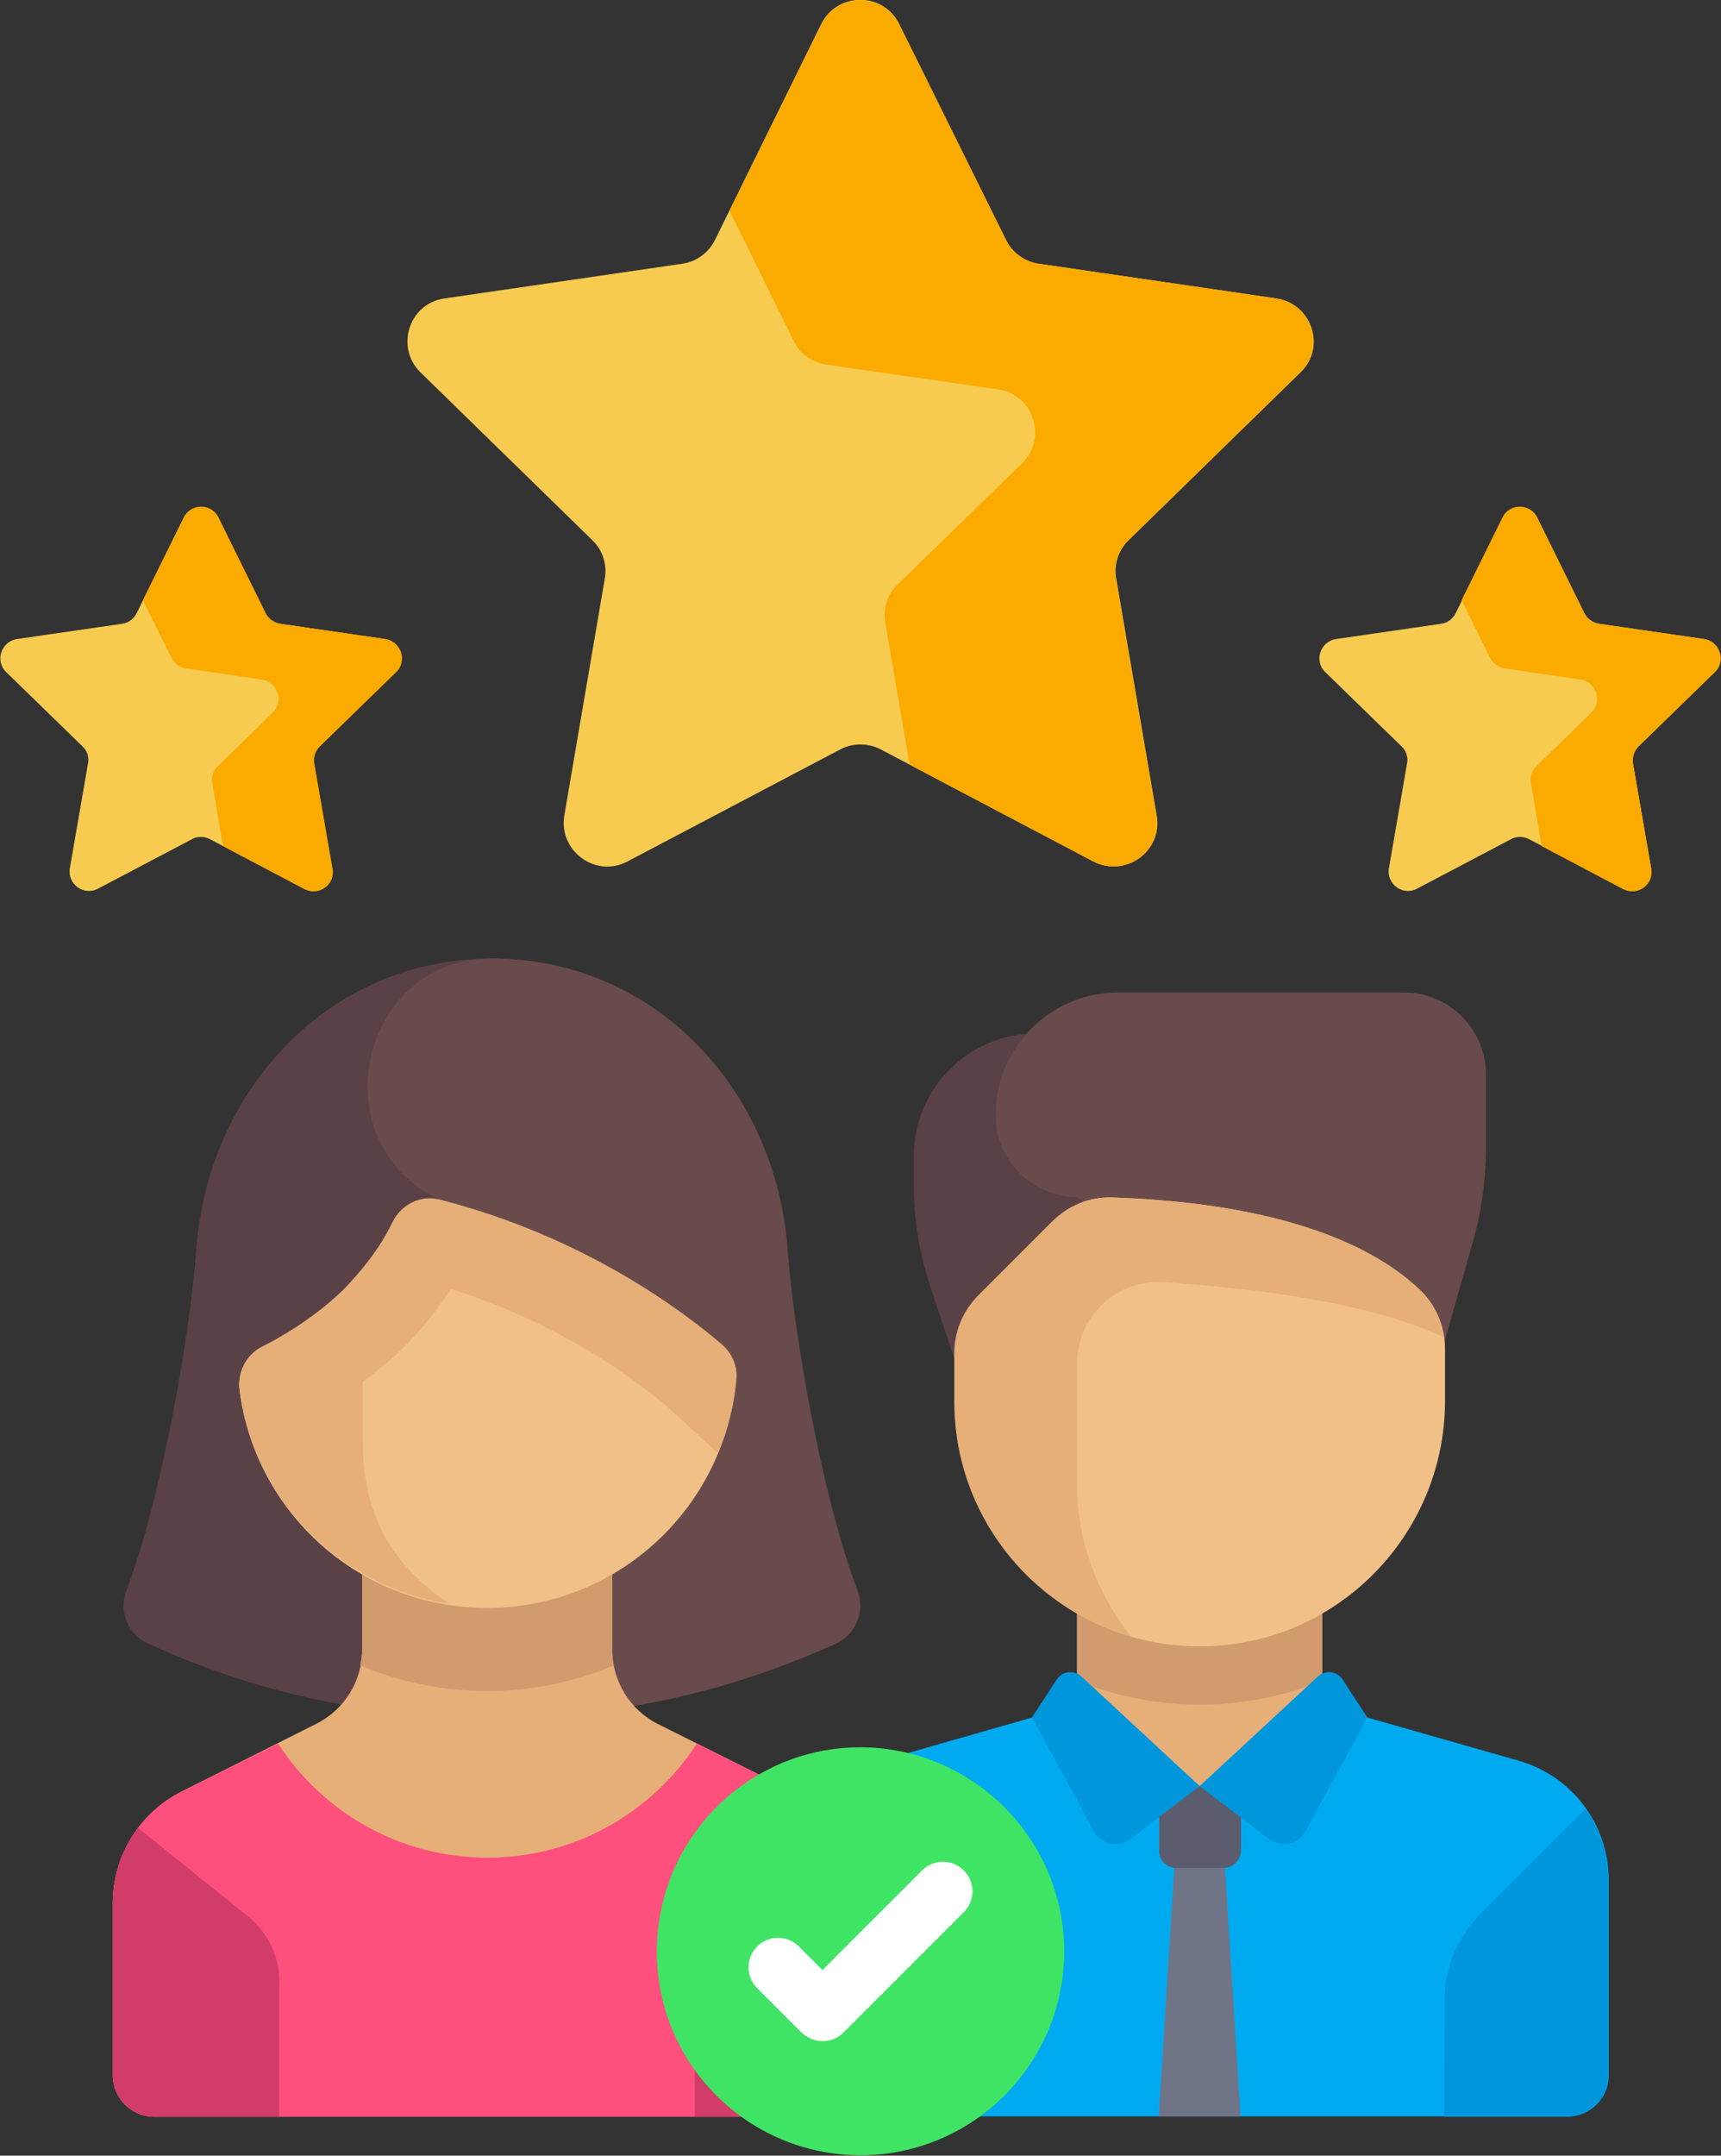
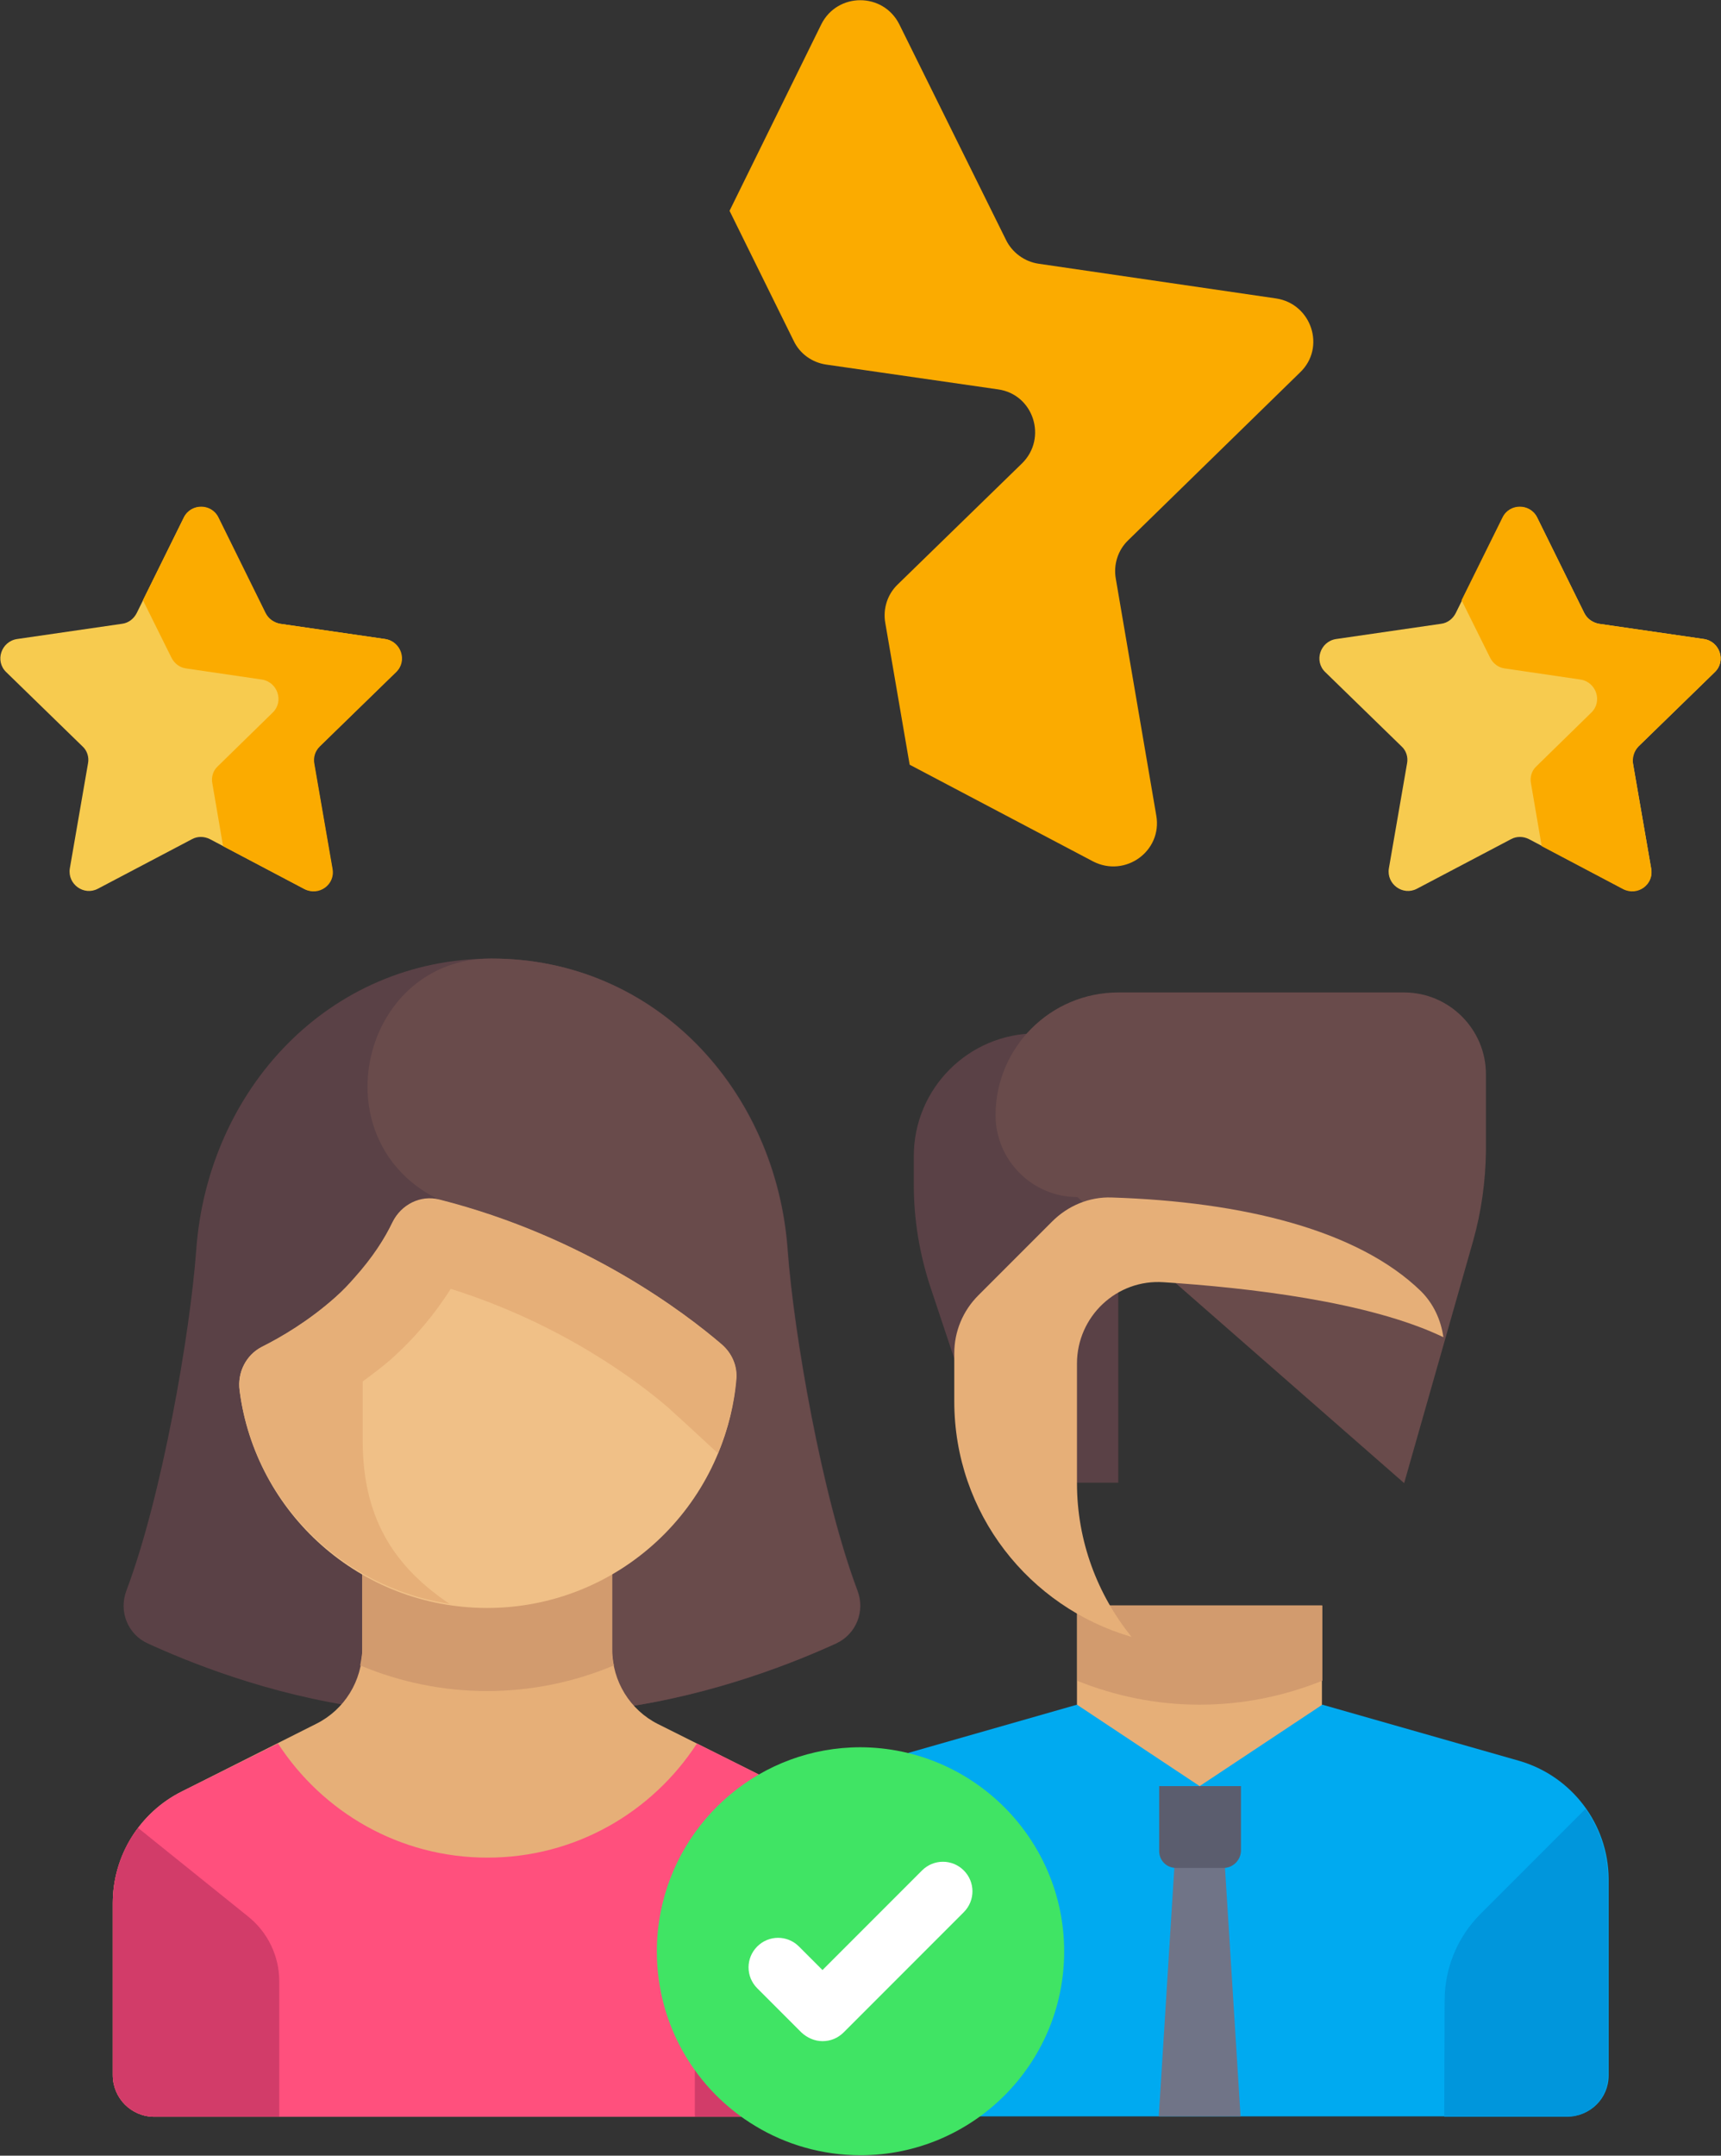
<svg xmlns="http://www.w3.org/2000/svg" version="1.1" id="Layer_1" x="0px" y="0px" viewBox="0 0 416.6 521.5" style="enable-background:new 0 0 416.6 521.5;" xml:space="preserve" width="416.6" height="521.5">
  <rect x="0" y="0" width="416.6" height="521.5" fill="#333333" stroke="none" />
  <style type="text/css">
	.st0{fill:#5A4146;}
	.st1{fill:#694B4B;}
	.st2{fill:#E6AF78;}
	.st3{fill:#D29B6E;}
	.st4{fill:#FF507D;}
	.st5{fill:#F0C087;}
	.st6{fill:#D23C69;}
	.st7{fill:#00AAF0;}
	.st8{fill:#707487;}
	.st9{fill:#0096DC;}
	.st10{fill:#5B5D6E;}
	.st11{fill:#F7CB4F;}
	.st12{fill:#FBAB00;}
	.st13{fill:#40E464;}
	.st14{fill:#FFFFFF;}
</style>
  <g>
    <g>
      <path class="st0" d="M207.6,384.8c-8.6-22.8-15.4-62-16.9-82.4c-2.8-38.8-32.1-70.5-71.6-70.5s-68.8,31.7-71.6,70.5    c-1.5,20.4-8.3,59.6-16.9,82.4c-1.9,5,0.3,10.6,5.2,12.8c9.2,4.2,28.9,12.4,52.6,15.6h61.4c23.6-3.2,43.4-11.4,52.6-15.6    C207.3,395.3,209.5,389.8,207.6,384.8z" />
      <path class="st1" d="M202.3,397.6c4.9-2.2,7.1-7.8,5.2-12.8c-8.6-22.8-15.4-62-16.9-82.4c-2.8-38.8-32.1-70.5-71.6-70.5    c-0.1,0-0.2,0-0.3,0c-30.4,0.1-41.1,41.5-14.9,57c1.6,0.9,2.6,1.4,2.6,1.4l22.9,122.9h20.5C173.3,409.9,193.1,401.8,202.3,397.6z" />
      <path class="st2" d="M191.9,433.4l-32.6-16.3c-6.8-3.4-11.1-10.4-11.1-18l0-30.2H87.7V399c0,7.6-4.3,14.6-11.1,18L44,433.4    c-10.2,5.1-16.7,15.6-16.7,27v41.6c0,5.6,4.5,10.1,10.1,10.1h161.1c5.6,0,10.1-4.5,10.1-10.1v-41.6    C208.6,448.9,202.1,438.5,191.9,433.4z" />
      <path class="st3" d="M117.9,409.1c10.8,0,21.2-2.2,30.7-6.2c-0.3-1.3-0.5-2.5-0.5-3.9l0-30.2H87.7V399c0,1.3-0.3,2.6-0.5,3.9    C96.7,406.9,107.1,409.1,117.9,409.1z" />
      <path class="st4" d="M191.9,433.4l-23.2-11.6c-10.8,16.6-29.4,27.6-50.7,27.6c-21.3,0-39.9-11-50.7-27.6L44,433.4    c-10.2,5.1-16.7,15.6-16.7,27v41.6c0,5.6,4.5,10.1,10.1,10.1h161.1c5.6,0,10.1-4.5,10.1-10.1v-41.6    C208.6,448.9,202.1,438.5,191.9,433.4z" />
      <path class="st5" d="M117.9,389L117.9,389c-30.7,0-56.1-22.9-59.9-52.6c-0.6-4.3,1.5-8.5,5.4-10.5c4.6-2.3,11.4-6.3,17.8-12    c7.2-6.4,11.4-13.2,13.8-18.1c2.1-4.3,6.8-6.7,11.4-5.5c35.5,9,59.6,27.5,68.3,35c2.4,2,3.7,5,3.5,8.1    C175.7,364.5,149.7,389,117.9,389z" />
      <path class="st2" d="M174.7,325.2c-8.8-7.5-32.9-26-68.3-35c-4.6-1.2-9.3,1.2-11.4,5.5c-1.8,3.8-4.8,8.5-9.2,13.4c0,0,0,0,0,0    c-1.4,1.6-2.8,3.1-4.6,4.7c-6.5,5.8-13.2,9.7-17.8,12c-3.9,2-5.9,6.2-5.4,10.5c3.4,26.6,24.3,47.7,50.8,51.7    c-12.1-8.2-21-19.3-21-39.4v-14.4c2.3-1.7,4.6-3.4,6.9-5.4c5.6-5,10.5-10.8,14.4-17c27.1,8.5,45.5,22.6,52.5,28.6    c1.9,1.7,6.6,6,12.2,11.2c2.4-5.7,4-11.9,4.5-18.4C178.4,330.2,177.1,327.3,174.7,325.2z" />
      <g>
        <path class="st6" d="M33.4,442.2c-3.9,5.1-6.1,11.5-6.1,18.2v41.6c0,5.6,4.5,10.1,10.1,10.1h30.2v-32.8c0-6.1-2.8-11.9-7.6-15.7     L33.4,442.2z" />
        <path class="st6" d="M202.4,442.2c3.9,5.1,6.1,11.5,6.1,18.2v41.6c0,5.6-4.5,10.1-10.1,10.1h-30.2v-32.8c0-6.1,2.8-11.9,7.6-15.7     L202.4,442.2z" />
      </g>
    </g>
    <g>
      <path class="st0" d="M221.2,279.7v6.9c0,8.5,1.4,16.9,4.1,25l15.7,47.1h29.7V250h-19.8C234.5,250,221.2,263.3,221.2,279.7z" />
      <path class="st1" d="M356.6,300.2l-16.7,58.6l-79.1-69.2c-10.9,0-19.8-8.9-19.8-19.8l0,0c0-16.4,13.3-29.7,29.7-29.7h69.2    c10.9,0,19.8,8.9,19.8,19.8v18.6C359.6,285.8,358.6,293.1,356.6,300.2z" />
      <rect x="260.7" y="388.4" class="st2" width="59.3" height="43.8" />
      <path class="st3" d="M260.7,406.6c9.2,3.7,19.2,5.8,29.7,5.8s20.5-2.1,29.7-5.8v-18.2h-59.3V406.6z" />
      <path class="st7" d="M367.8,426l-47.7-13.6l-29.7,19.7l-29.7-19.7L213.1,426c-12.7,3.6-21.5,15.3-21.5,28.5v47.6    c0,5.5,4.4,9.9,9.9,9.9h178c5.5,0,9.9-4.4,9.9-9.9v-47.6C389.3,441.3,380.5,429.7,367.8,426z" />
      <polygon class="st8" points="300.3,512 280.5,512 285.5,432.2 295.3,432.2   " />
-       <path class="st5" d="M290.4,398.3L290.4,398.3c-32.8,0-59.3-26.6-59.3-59.3v-11.6c0-5.2,2.1-10.3,5.8-14l17.9-17.9    c3.8-3.8,9-6,14.4-5.8c31.6,1,59.6,7.8,74.9,22.7c3.7,3.7,5.7,8.8,5.7,14V339C349.7,371.7,323.2,398.3,290.4,398.3z" />
      <path class="st2" d="M260.7,329.9c0-11.4,9.6-20.5,21-19.7c20,1.3,49.6,4.6,67.7,13.3c-0.6-4.2-2.4-8.1-5.4-11.1    c-15.3-14.9-43.3-21.7-74.9-22.7l0,0l0,0c-5.4-0.2-10.6,2-14.4,5.8l-17.9,17.9c-3.7,3.7-5.8,8.7-5.8,14V339    c0,27.1,18.1,49.8,42.9,57c-8.2-10.2-13.2-23.1-13.2-37.2L260.7,329.9L260.7,329.9z" />
      <g>
        <path class="st9" d="M231.1,484c0-7.9-3.1-15.4-8.7-21L197,437.6c-3.4,4.9-5.4,10.7-5.4,17v47.6c0,5.5,4.4,9.9,9.9,9.9h29.7     L231.1,484L231.1,484L231.1,484z" />
        <path class="st9" d="M349.7,484c0-7.9,3.1-15.4,8.7-21l25.4-25.4c3.4,4.9,5.4,10.7,5.4,17v47.6c0,5.5-4.4,9.9-9.9,9.9h-29.7     L349.7,484L349.7,484L349.7,484z" />
      </g>
      <path class="st10" d="M296.2,451.9h-11.5c-2.3,0-4.1-1.8-4.1-4.1v-15.7h19.8v15.7C300.3,450.1,298.4,451.9,296.2,451.9z" />
      <g>
-         <path class="st9" d="M290.4,432.1l-16.8,12.8c-2.9,2.2-7.1,1.3-8.8-1.9l-15-27.5l6-9.2c1.3-2,4.2-2.4,6-0.7L290.4,432.1z" />
-         <path class="st9" d="M290.4,432.1l16.8,12.8c2.9,2.2,7.1,1.3,8.8-1.9l15-27.5l-6-9.2c-1.3-2-4.2-2.4-6-0.7L290.4,432.1z" />
-       </g>
+         </g>
    </g>
  </g>
  <g>
    <path class="st11" d="M52.8,125.2l11.4,23.1c0.7,1.4,2,2.3,3.5,2.6l25.5,3.7c3.8,0.6,5.4,5.3,2.6,8l-18.5,18   c-1.1,1.1-1.6,2.6-1.3,4.1l4.4,25.4c0.7,3.8-3.3,6.7-6.8,4.9l-22.8-12c-1.4-0.7-3-0.7-4.3,0l-22.8,12c-3.4,1.8-7.4-1.1-6.8-4.9   l4.4-25.4c0.3-1.5-0.2-3.1-1.3-4.1l-18.5-18c-2.8-2.7-1.2-7.4,2.6-8l25.5-3.7c1.5-0.2,2.8-1.2,3.5-2.6l11.4-23.1   C46.2,121.8,51.1,121.8,52.8,125.2z" />
    <path class="st12" d="M76.1,184.8l4.4,25.4c0.7,3.8-3.3,6.7-6.8,4.9L54,204.7l-2.6-15.2c-0.3-1.5,0.2-3.1,1.3-4.1l13.3-13   c2.8-2.7,1.2-7.4-2.6-8L45,161.7c-1.5-0.2-2.8-1.2-3.5-2.6l-6.9-13.9l9.9-20c1.7-3.5,6.7-3.5,8.4,0l11.4,23.1   c0.7,1.4,2,2.3,3.5,2.6l25.5,3.7c3.8,0.6,5.4,5.3,2.6,8l-18.5,18C76.3,181.7,75.8,183.2,76.1,184.8z" />
    <path class="st11" d="M372.1,125.2l11.4,23.1c0.7,1.4,2,2.3,3.5,2.6l25.5,3.7c3.8,0.6,5.4,5.3,2.6,8l-18.5,18   c-1.1,1.1-1.6,2.6-1.3,4.1l4.4,25.4c0.7,3.8-3.3,6.7-6.8,4.9l-22.8-12c-1.4-0.7-3-0.7-4.3,0l-22.8,12c-3.4,1.8-7.4-1.1-6.8-4.9   l4.4-25.4c0.3-1.5-0.2-3.1-1.3-4.1l-18.5-18c-2.8-2.7-1.2-7.4,2.6-8l25.5-3.7c1.5-0.2,2.8-1.2,3.5-2.6l11.4-23.1   C365.4,121.8,370.4,121.8,372.1,125.2z" />
    <path class="st12" d="M395.3,184.8l4.4,25.4c0.7,3.8-3.3,6.7-6.8,4.9l-19.7-10.4l-2.6-15.2c-0.3-1.5,0.2-3.1,1.3-4.1l13.3-13   c2.8-2.7,1.2-7.4-2.6-8l-18.4-2.7c-1.5-0.2-2.8-1.2-3.5-2.6l-6.9-13.9l9.9-20c1.7-3.5,6.7-3.5,8.4,0l11.4,23.1   c0.7,1.4,2,2.3,3.5,2.6l25.5,3.7c3.8,0.6,5.4,5.3,2.6,8l-18.5,18C395.6,181.7,395.1,183.2,395.3,184.8z" />
-     <path class="st11" d="M217.7,5.9L243.5,58c1.5,3.1,4.5,5.3,7.9,5.8l57.6,8.4c8.6,1.3,12.1,11.9,5.8,17.9l-41.6,40.6   c-2.5,2.4-3.6,5.9-3,9.3l9.8,57.3c1.5,8.6-7.5,15.1-15.3,11.1l-51.5-27.1c-3.1-1.6-6.7-1.6-9.8,0l-51.5,27.1   c-7.7,4.1-16.7-2.5-15.3-11.1l9.8-57.3c0.6-3.4-0.5-6.9-3-9.3l-41.6-40.6c-6.2-6.1-2.8-16.7,5.8-17.9l57.6-8.4   c3.4-0.5,6.4-2.7,7.9-5.8l25.7-52.2C202.7-2,213.9-2,217.7,5.9z" />
    <path class="st12" d="M270.1,140l9.8,57.3c1.5,8.6-7.5,15.1-15.3,11.1L220.2,185l-5.9-34.3c-0.6-3.4,0.5-6.9,3-9.3l30.1-29.3   c6.2-6.1,2.8-16.7-5.8-17.9l-41.6-6c-3.4-0.5-6.4-2.6-7.9-5.8L176.6,51l22.2-45.1c3.9-7.8,15-7.8,18.9,0L243.5,58   c1.5,3.1,4.5,5.3,7.9,5.8l57.5,8.4c8.6,1.3,12.1,11.9,5.8,17.9l-41.6,40.6C270.6,133.1,269.5,136.6,270.1,140z" />
  </g>
  <g>
    <path class="st13" d="M257.6,472.1c0,27.2-22.1,49.3-49.3,49.3c-9.3,0-18.1-2.6-25.5-7.1c-14.3-8.6-23.8-24.3-23.8-42.2   c0-3.2,0.3-6.3,0.9-9.4c4.4-22.8,24.4-40,48.4-40C235.5,422.8,257.6,444.9,257.6,472.1z" />
    <path class="st14" d="M199.1,493.8L199.1,493.8c-1.9,0-3.7-0.8-5.1-2.1L183.3,481c-2.8-2.8-2.8-7.3,0-10.1c2.8-2.8,7.3-2.8,10.1,0   l5.7,5.7l24.1-24.1c2.8-2.8,7.3-2.8,10.1,0c2.8,2.8,2.8,7.3,0,10.1l-29.1,29.1C202.8,493.1,201,493.8,199.1,493.8z" />
  </g>
</svg>